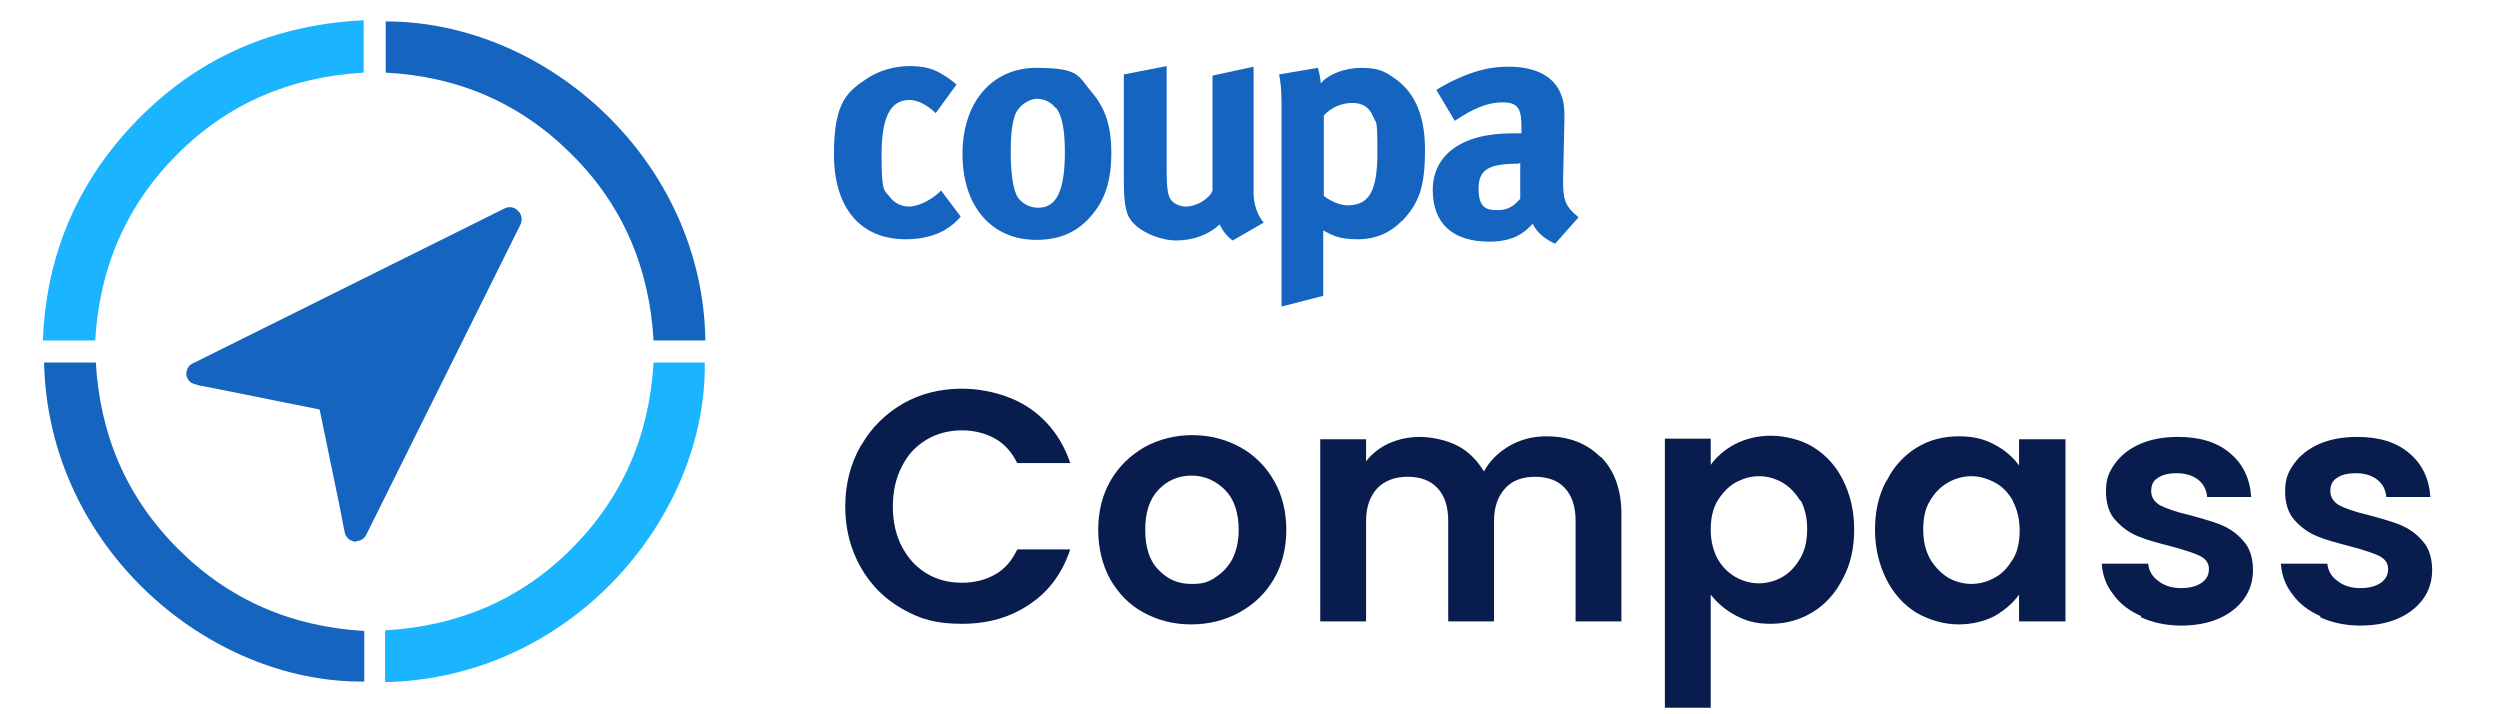
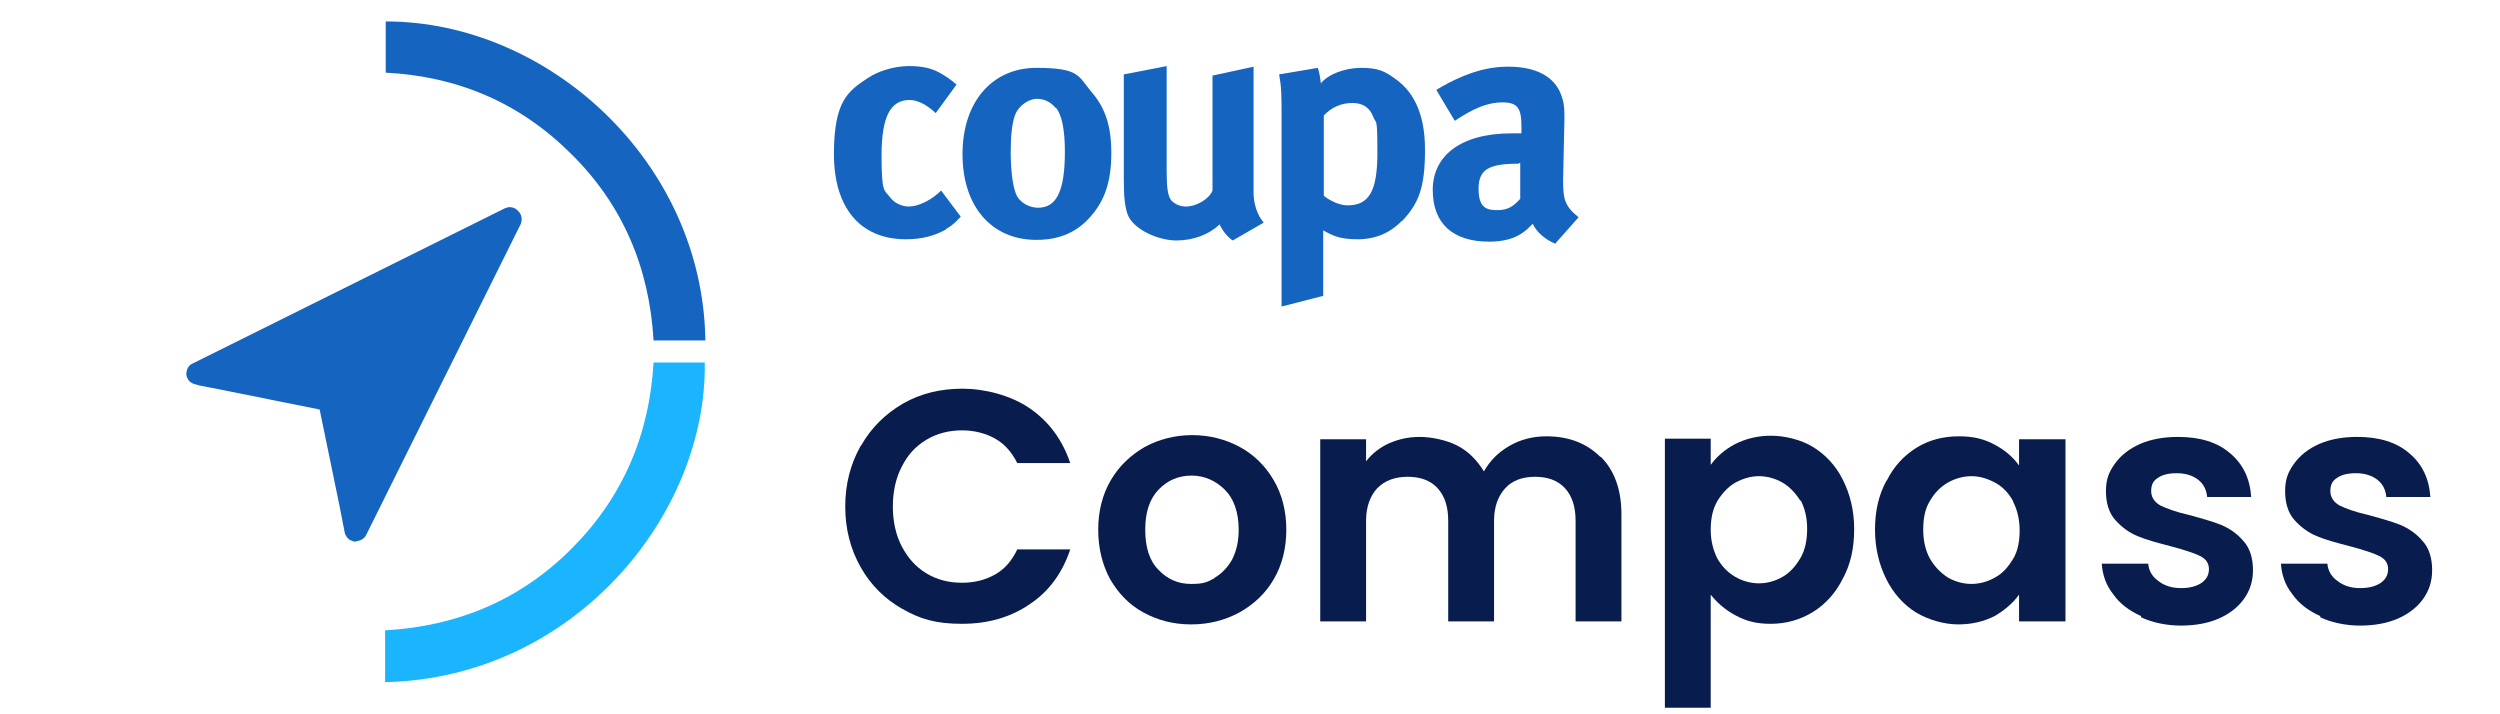
<svg xmlns="http://www.w3.org/2000/svg" version="1.1" viewBox="0 0 420 120">
  <defs>
    <style>
      .cls-1 {
        fill: #1565c0;
      }

      .cls-2 {
        fill: #081d4d;
      }

      .cls-3 {
        fill: #1ab4ff;
      }
    </style>
  </defs>
  <g>
    <g id="Layer_1">
      <g>
        <path class="cls-1" d="M59.8,91c-.2,0-.5,0-.7-.2h-.2c-.5-.3-.9-.8-1-1.4l-.9-4.6c-1.1-5.3-2.2-10.7-3.3-16-5.6-1.1-11.3-2.3-16.9-3.4l-3.1-.6c-.2,0-.4-.1-.7-.2-.1,0-.2,0-.4-.1-.7-.2-1.2-.8-1.3-1.6,0-.7.3-1.5,1-1.8l52.5-26.1c.3-.1.5-.2.8-.2.4,0,.8.1,1.2.4l.2.2c.6.5.8,1.4.5,2.2l-26,52.3c-.3.6-1,1-1.6,1Z" />
        <path class="cls-3" d="M64.7,114.6c0-2.5,0-5.6,0-7.9,0-.2,0-.5,0-.8,12.2-.7,22.7-5.1,31.3-13.7,8.6-8.6,13.1-19.1,13.8-31.3,2.6,0,6,0,8.6,0,.4,25.6-22,53-53.7,53.7Z" />
-         <path class="cls-3" d="M61.1,3.4c0,2.8,0,6.1,0,8.8-12.2.7-22.7,5.1-31.3,13.7-8.6,8.6-13.1,19.1-13.8,31.3-2.6,0-5.9,0-8.8,0,.5-13.2,5-24.8,13.7-34.7C31.6,10.4,45,4.2,61.1,3.4Z" />
        <path class="cls-1" d="M64.8,12.2c0-2.7,0-6,0-8.6,27.3,0,53.3,23.6,53.7,53.6-2.6,0-5.9,0-8.7,0-.7-12.1-5.1-22.7-13.8-31.3-8.6-8.6-19.1-13.1-31.3-13.7Z" />
-         <path class="cls-1" d="M61.2,105.9c0,2.7,0,6,0,8.6-26.1.3-53.1-22.4-53.8-53.6,2.6,0,5.9,0,8.7,0,.7,12.1,5.1,22.6,13.8,31.3,8.6,8.6,19.1,13.1,31.3,13.8Z" />
      </g>
      <g>
        <path class="cls-1" d="M159,38.5c-1.9,1.1-4.1,1.7-6.8,1.7-7.7,0-12.1-5.3-12.1-14.3s2.4-10.6,5.7-12.8c1.8-1.2,4.5-2,6.9-2s3.9.4,5.3,1.2c1,.6,1.5.9,2.7,1.9l-3.5,4.8c-1.5-1.4-3-2.2-4.4-2.2-3.2,0-4.7,2.8-4.7,9.3s.5,5.8,1.4,7c.7,1,2,1.6,3.2,1.6s3.2-.7,5-2.3l.4-.4,3.3,4.4c-1,1.1-1.5,1.5-2.5,2.1h0Z" />
        <path class="cls-1" d="M183.2,36.4c-2.1,2.4-4.9,3.9-9.1,3.9-7.5,0-12.4-5.6-12.4-14.4s5-14.5,12.4-14.5,7,1.4,9.4,4.2c2.2,2.6,3.2,5.6,3.2,10.1,0,4.8-1.1,8-3.5,10.7h0ZM177.3,18.1c-.7-.9-1.8-1.5-3.1-1.5s-3.1,1.1-3.7,2.8c-.5,1.5-.7,3.4-.7,6.2s.3,5.6.9,7c.6,1.5,2.3,2.3,3.7,2.3,3.1,0,4.5-2.8,4.5-9.4,0-3.7-.5-6.2-1.5-7.4h0Z" />
        <path class="cls-1" d="M207.1,40.4c-.9-.6-1.7-1.6-2.2-2.7-1.8,1.7-4.4,2.7-7.3,2.7s-7.3-1.8-8.2-4.5c-.4-1.2-.6-2.7-.6-5.5V12.5l7.2-1.4v17.8c0,2.5.2,3.8.6,4.5.4.7,1.5,1.3,2.6,1.3,1.8,0,4-1.3,4.5-2.7V12.7l6.9-1.5v21.2c0,1.8.6,3.7,1.7,5l-5.2,3h0Z" />
        <path class="cls-1" d="M235.5,37.1c-1.9,2-4.4,3.1-7.4,3.1s-4.2-.6-5.8-1.5c0,.6,0,1.5,0,2.3v8.7l-7,1.8V19.5c0-3.6,0-4.7-.4-7l6.5-1.1c.3,1,.4,1.7.5,2.6,1.2-1.5,4-2.6,6.8-2.6s4,.6,5.5,1.7c3,2,5.2,5.6,5.2,12s-1,9-3.9,12.1M230.7,19.6c-.6-1.5-1.7-2.3-3.5-2.3s-3.5.7-4.8,2.1v13.5c1,.8,2.6,1.6,4,1.6,3.6,0,5-2.4,5-8.8s-.2-4.7-.7-6.1h0Z" />
        <path class="cls-1" d="M261.4,41c-1.7-.7-3.2-1.9-3.9-3.4-.6.6-1.1,1.1-1.7,1.5-1.4,1-3.3,1.5-5.6,1.5-6.2,0-9.5-3.1-9.5-8.7s4.5-9.5,13.3-9.5,1,0,1.6,0v-1.1c0-3.1-.6-4.1-3.2-4.1s-5,1.1-8,3.1l-3.1-5.2c1.5-.9,2.6-1.5,4.5-2.3,2.7-1.1,5-1.6,7.6-1.6,4.7,0,7.8,1.7,8.9,4.8.4,1.1.6,2,.5,5l-.2,9.3c0,3,.2,4.3,2.6,6.2l-3.9,4.4h0ZM255.2,27.5c-5,0-6.8.9-6.8,4.2s1.4,3.6,3.2,3.6,2.7-.7,3.8-1.9v-6c0,0-.2,0-.2,0Z" />
      </g>
      <g>
        <path class="cls-2" d="M144.7,74.8c1.7-3,4.1-5.3,7-7,3-1.7,6.3-2.5,10-2.5s8.1,1.1,11.3,3.3c3.2,2.2,5.5,5.3,6.8,9.2h-8.9c-.9-1.8-2.1-3.2-3.7-4.1s-3.5-1.4-5.6-1.4-4.2.5-6,1.6c-1.8,1.1-3.1,2.5-4.1,4.5-1,1.9-1.5,4.2-1.5,6.7s.5,4.8,1.5,6.7c1,1.9,2.3,3.4,4.1,4.5,1.8,1.1,3.8,1.6,6,1.6s4-.5,5.6-1.4,2.8-2.3,3.7-4.2h8.9c-1.3,3.9-3.5,7-6.8,9.2-3.2,2.2-7,3.3-11.4,3.3s-7-.8-10-2.5c-3-1.7-5.3-4-7-7-1.7-3-2.6-6.4-2.6-10.2s.9-7.2,2.6-10.2Z" />
        <path class="cls-2" d="M192.1,102.9c-2.4-1.3-4.2-3.2-5.6-5.6-1.3-2.4-2-5.2-2-8.3s.7-5.9,2.1-8.3,3.3-4.2,5.7-5.6c2.4-1.3,5.1-2,8-2s5.6.7,8,2c2.4,1.3,4.3,3.2,5.7,5.6s2.1,5.2,2.1,8.3-.7,5.9-2.1,8.3c-1.4,2.4-3.3,4.2-5.8,5.6-2.4,1.3-5.1,2-8.1,2s-5.6-.7-8-2ZM204,97.1c1.2-.7,2.2-1.7,3-3.1.7-1.4,1.1-3,1.1-5,0-2.9-.8-5.2-2.3-6.7s-3.4-2.4-5.6-2.4-4.1.8-5.6,2.4c-1.5,1.6-2.2,3.8-2.2,6.7s.7,5.2,2.2,6.7c1.5,1.6,3.3,2.4,5.5,2.4s2.7-.3,4-1Z" />
        <path class="cls-2" d="M268.9,76.7c2.3,2.3,3.5,5.5,3.5,9.7v18h-7.7v-16.9c0-2.4-.6-4.2-1.8-5.5-1.2-1.3-2.9-1.9-5-1.9s-3.8.6-5,1.9c-1.2,1.3-1.9,3.1-1.9,5.5v16.9h-7.7v-16.9c0-2.4-.6-4.2-1.8-5.5-1.2-1.3-2.9-1.9-5-1.9s-3.8.6-5.1,1.9c-1.2,1.3-1.9,3.1-1.9,5.5v16.9h-7.7v-30.6h7.7v3.7c1-1.3,2.3-2.3,3.8-3,1.6-.7,3.3-1.1,5.2-1.1s4.5.5,6.4,1.5c1.9,1,3.3,2.5,4.4,4.3,1-1.8,2.4-3.2,4.3-4.3,1.9-1.1,4-1.6,6.2-1.6,3.8,0,6.8,1.2,9.1,3.5Z" />
        <path class="cls-2" d="M291.5,74.6c1.8-.9,3.8-1.4,6-1.4s5,.6,7.1,1.9c2.1,1.3,3.8,3.1,5,5.5,1.2,2.4,1.9,5.1,1.9,8.3s-.6,5.9-1.9,8.3c-1.2,2.4-2.9,4.3-5,5.6-2.1,1.3-4.5,2-7.1,2s-4.2-.5-5.9-1.4c-1.7-.9-3.1-2.1-4.2-3.5v19h-7.7v-45.2h7.7v4.4c1-1.4,2.4-2.6,4.1-3.5ZM302.5,84.2c-.8-1.3-1.8-2.4-3-3.1-1.2-.7-2.6-1.1-4-1.1s-2.7.4-4,1.1c-1.2.7-2.2,1.8-3,3.1-.8,1.4-1.1,3-1.1,4.8s.4,3.4,1.1,4.8c.8,1.4,1.8,2.4,3,3.1s2.6,1.1,4,1.1,2.8-.4,4-1.1c1.2-.7,2.2-1.8,3-3.2.8-1.4,1.1-3,1.1-4.9s-.4-3.4-1.1-4.8Z" />
        <path class="cls-2" d="M317,80.7c1.2-2.4,2.9-4.2,5-5.5,2.1-1.3,4.5-1.9,7.1-1.9s4.3.5,6,1.4c1.7.9,3.1,2.1,4.1,3.5v-4.4h7.8v30.6h-7.8v-4.5c-1,1.4-2.4,2.6-4.1,3.6-1.8.9-3.8,1.4-6.1,1.4s-4.9-.7-7.1-2c-2.1-1.3-3.8-3.2-5-5.6-1.2-2.4-1.9-5.2-1.9-8.3s.6-5.8,1.9-8.2ZM338.2,84.2c-.7-1.3-1.7-2.4-3-3.1-1.3-.7-2.6-1.1-4-1.1s-2.8.4-4,1.1c-1.2.7-2.2,1.7-3,3.1-.8,1.3-1.1,2.9-1.1,4.8s.4,3.5,1.1,4.8c.8,1.4,1.8,2.4,3,3.2,1.2.7,2.6,1.1,4,1.1s2.8-.4,4-1.1c1.3-.7,2.2-1.8,3-3.1s1.1-3,1.1-4.8-.4-3.5-1.1-4.8Z" />
        <path class="cls-2" d="M359.7,103.5c-2-.9-3.6-2.1-4.7-3.7-1.2-1.5-1.8-3.3-1.9-5.1h7.8c.1,1.2.7,2.2,1.7,2.9,1,.8,2.3,1.2,3.8,1.2s2.6-.3,3.5-.9c.8-.6,1.2-1.3,1.2-2.3s-.5-1.7-1.5-2.2c-1-.5-2.6-1-4.8-1.6-2.3-.6-4.2-1.1-5.6-1.7-1.5-.6-2.7-1.5-3.8-2.7s-1.6-2.9-1.6-4.9.5-3.2,1.5-4.6c1-1.4,2.4-2.5,4.2-3.3,1.8-.8,4-1.2,6.4-1.2,3.7,0,6.6.9,8.7,2.7,2.2,1.8,3.4,4.3,3.6,7.4h-7.4c-.1-1.2-.6-2.2-1.5-2.9s-2.1-1.1-3.6-1.1-2.5.3-3.2.8c-.8.5-1.1,1.2-1.1,2.2s.5,1.8,1.5,2.4c1,.5,2.6,1.1,4.8,1.6,2.2.6,4,1.1,5.5,1.7,1.4.6,2.7,1.5,3.7,2.7,1.1,1.2,1.6,2.9,1.6,4.9,0,1.8-.5,3.4-1.5,4.8-1,1.4-2.4,2.5-4.2,3.3-1.8.8-4,1.2-6.4,1.2s-4.8-.5-6.7-1.4Z" />
        <path class="cls-2" d="M389.8,103.5c-2-.9-3.6-2.1-4.7-3.7-1.2-1.5-1.8-3.3-1.9-5.1h7.8c.1,1.2.7,2.2,1.7,2.9,1,.8,2.3,1.2,3.8,1.2s2.6-.3,3.5-.9c.8-.6,1.2-1.3,1.2-2.3s-.5-1.7-1.5-2.2c-1-.5-2.6-1-4.8-1.6-2.3-.6-4.2-1.1-5.6-1.7-1.5-.6-2.7-1.5-3.8-2.7s-1.6-2.9-1.6-4.9.5-3.2,1.5-4.6c1-1.4,2.4-2.5,4.2-3.3,1.8-.8,4-1.2,6.4-1.2,3.7,0,6.6.9,8.7,2.7,2.2,1.8,3.4,4.3,3.6,7.4h-7.4c-.1-1.2-.6-2.2-1.5-2.9s-2.1-1.1-3.6-1.1-2.5.3-3.2.8c-.8.5-1.1,1.2-1.1,2.2s.5,1.8,1.5,2.4c1,.5,2.6,1.1,4.8,1.6,2.2.6,4,1.1,5.5,1.7,1.4.6,2.7,1.5,3.7,2.7,1.1,1.2,1.6,2.9,1.6,4.9,0,1.8-.5,3.4-1.5,4.8-1,1.4-2.4,2.5-4.2,3.3-1.8.8-4,1.2-6.4,1.2s-4.8-.5-6.7-1.4Z" />
      </g>
    </g>
  </g>
</svg>